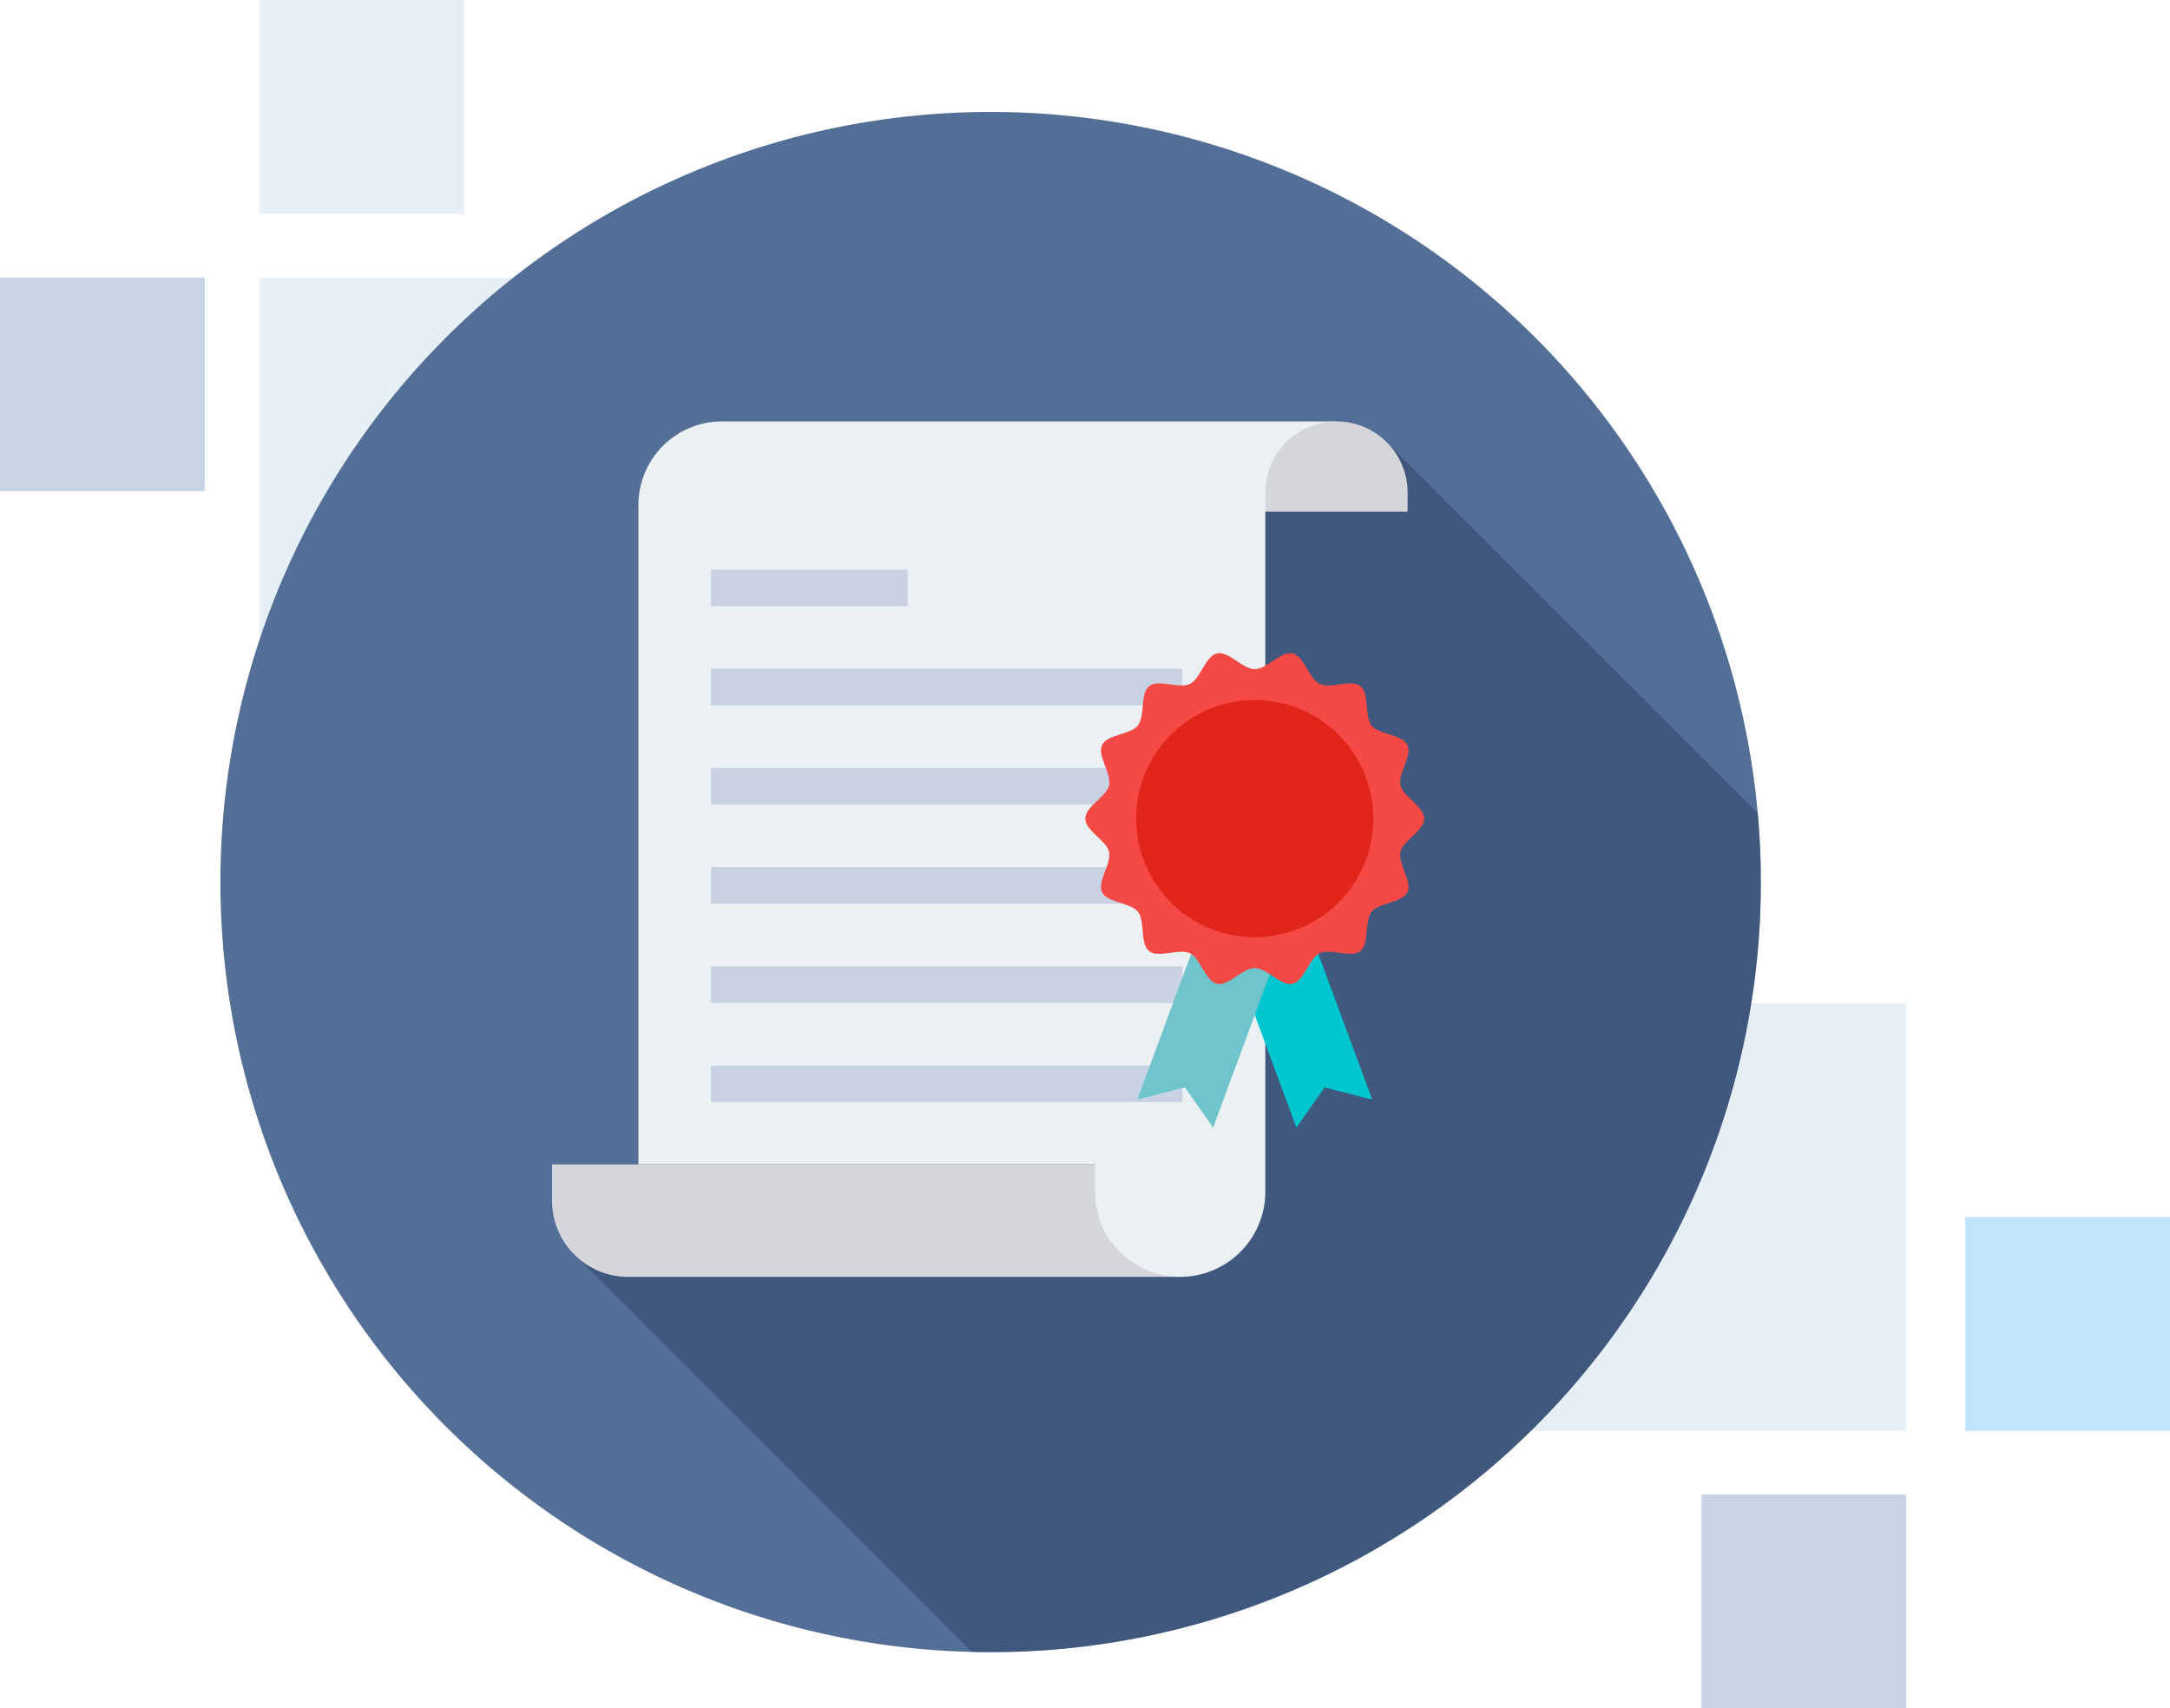
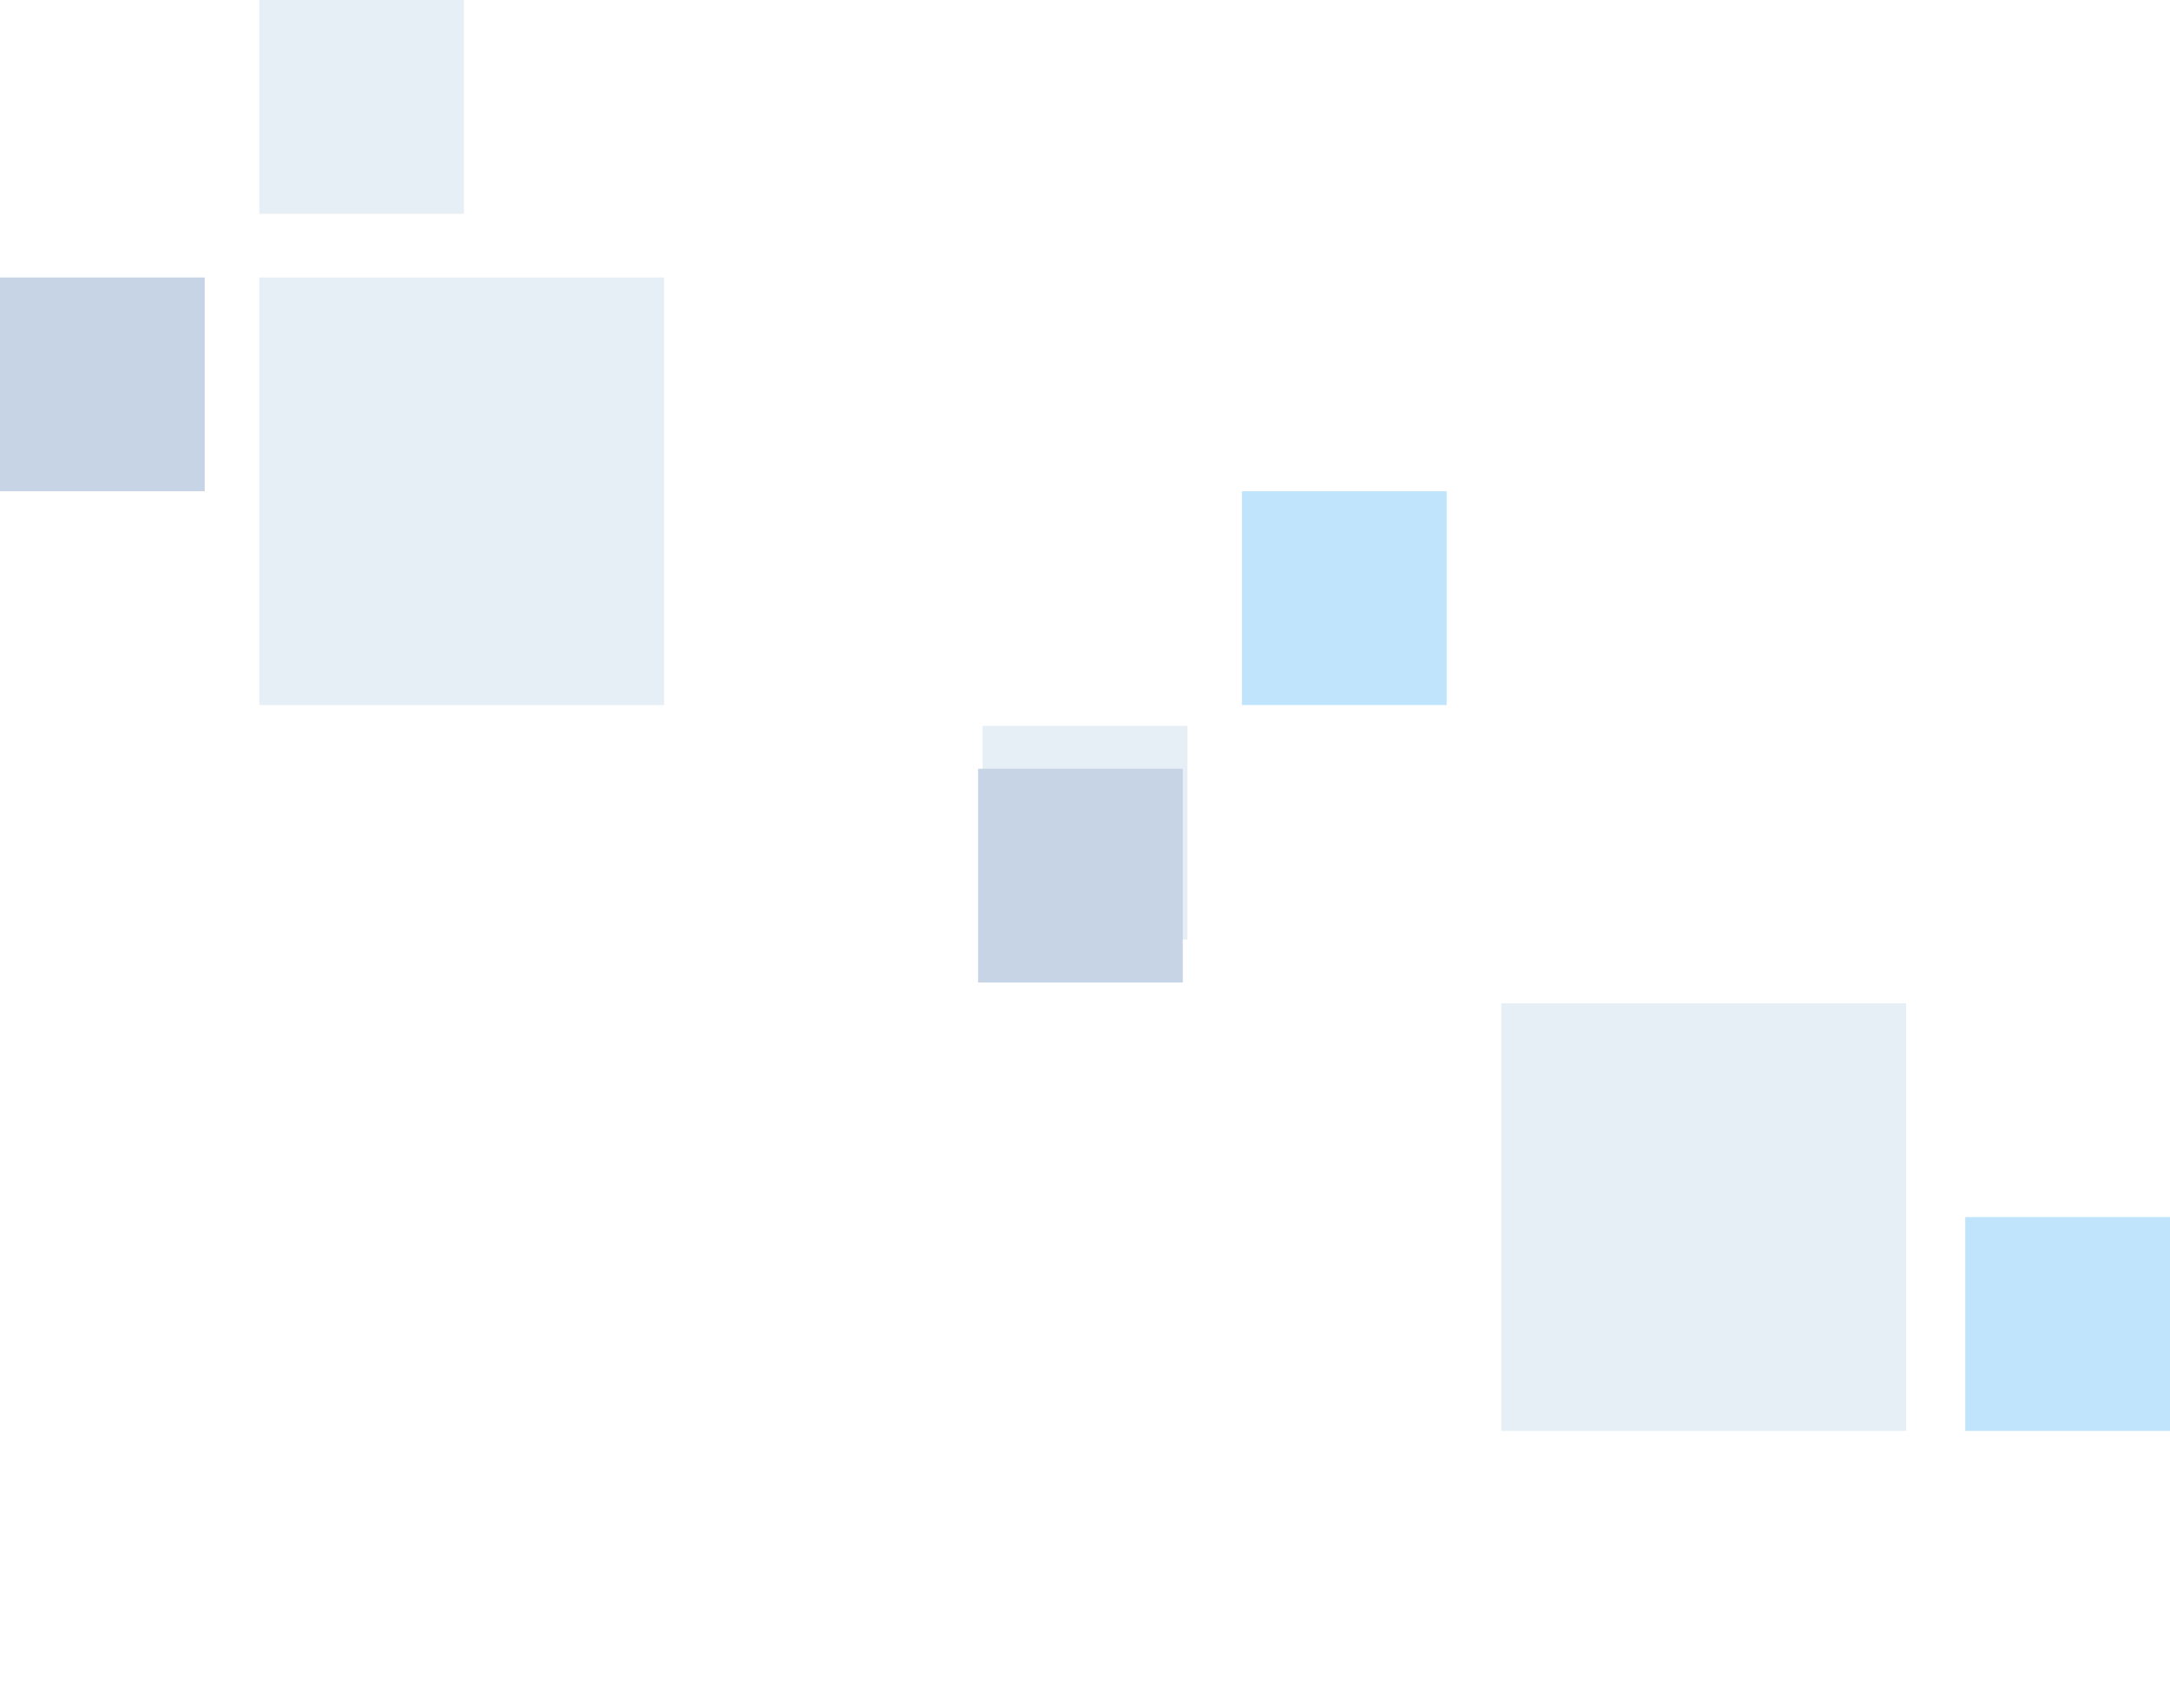
<svg xmlns="http://www.w3.org/2000/svg" viewBox="0 0 375.793 295.885">
  <defs>
    <clipPath id="a">
-       <path fill="none" d="M0 0h266.769v266.769H0z" />
-     </clipPath>
+       </clipPath>
    <clipPath id="b">
-       <path fill="none" d="M0 0h209.351v213.166H0z" />
+       <path fill="none" d="M0 0h209.351H0z" />
    </clipPath>
  </defs>
  <path fill="#e6eff5" d="M330.1 173.773v74.056h-70.117v-74.056Z" />
-   <path fill="#c6d4e5" d="M330.1 258.858v37.028h-35.452v-37.028Z" />
  <path fill="#bfe4fc" d="M375.794 210.8v37.028h-35.452V210.8z" />
  <path fill="#e6eff5" d="M205.623 125.715v37.028h-35.452v-37.028Z" />
-   <path fill="#c6d4e5" d="M160.717 173.773v37.028h-35.452v-37.028Z" />
-   <path fill="#e6eff5" d="M240.288 173.773v74.056h-70.117v-74.056ZM204.835 48.058v74.056h-70.117V48.058Z" />
  <path fill="#c6d4e5" d="M204.835 133.143v37.028h-35.452v-37.028Z" />
  <path fill="#bfe4fc" d="M250.529 85.085v37.028h-35.452V85.085z" />
  <path fill="#e6eff5" d="M80.358 0v37.028H44.906V0Z" />
  <path fill="#c6d4e5" d="M35.452 48.058v37.028H0V48.058Z" />
  <path fill="#e6eff5" d="M115.023 48.058v74.056H44.906V48.058Z" />
  <g clip-path="url(#a)" transform="translate(38.174 19.389)">
    <g clip-path="url(#a)">
-       <path fill="#536f97" d="M266.769 133.384a133.388 133.388 0 0 1-133.384 133.385c-1.084 0-2.167-.021-3.231-.042a133.383 133.383 0 1 1 136.073-145.264c.355 3.918.542 7.9.542 11.922" />
      <g clip-path="url(#b)" opacity=".39" transform="translate(57.418 53.604)">
        <path fill="#233357" d="M208.809 67.859c.354 3.918.542 7.9.542 11.922A133.388 133.388 0 0 1 75.965 213.166c-1.084 0-2.167-.021-3.23-.042l-68.17-68.172a9.822 9.822 0 0 1-1.313-1.313 13.1 13.1 0 0 1-3.251-8.65v-6.314h14.964V14.485A14.481 14.481 0 0 1 29.449 0h106.395a12.152 12.152 0 0 1 8.92 3.856l.021-.02Z" />
      </g>
      <path fill="#d5d6db" d="M57.425 182.28v6.311a13.17 13.17 0 0 0 13.17 13.17h95.373a.234.234 0 0 0 .234-.234V182.28Z" />
      <path fill="#ebf0f3" d="M180.952 187.007a14.753 14.753 0 0 1-29.506 0v-4.728c0-.145-.145 0 0 0H72.377V68.087a14.489 14.489 0 0 1 14.49-14.49h106.4l-12.315 15.639Z" />
      <path fill="#d5d6db" d="M193.269 53.597a12.318 12.318 0 0 0-12.317 12.319v3.321h24.636v-3.321a12.318 12.318 0 0 0-12.319-12.319" />
      <path fill="#c8d2e3" d="M84.937 79.26h34.06v6.338h-34.06zM84.937 96.44h81.642v6.338H84.937zM84.937 113.62h81.642v6.338H84.937zM84.937 130.8h81.642v6.338H84.937zM84.937 147.98h81.642v6.338H84.937zM84.937 165.16h81.642v6.338H84.937z" />
      <path fill="#00c7cf" d="m199.456 171.055-8.238-2.1-4.889 6.955-11.11-30.049 13.127-4.853Z" />
      <path fill="#70c5cc" d="m158.784 171.055 8.238-2.1 4.889 6.955 11.107-30.047-13.127-4.853Z" />
      <path fill="#f44945" d="M204.351 116.633c-.464-2.04 2.1-5.133 1.213-6.974-.9-1.871-4.928-1.788-6.212-3.4s-.318-5.52-1.933-6.81-5.2.527-7.069-.376c-1.841-.888-2.657-4.832-4.7-5.3-1.976-.449-4.418 2.74-6.53 2.74s-4.553-3.19-6.529-2.741c-2.04.464-2.856 4.408-4.7 5.3-1.871.9-5.461-.908-7.068.375s-.644 5.195-1.934 6.81-5.309 1.524-6.212 3.4c-.888 1.841 1.676 4.934 1.212 6.974-.449 1.976-4.113 3.649-4.113 5.761s3.664 3.784 4.113 5.76c.464 2.04-2.1 5.133-1.213 6.973.9 1.871 4.928 1.788 6.212 3.4s.318 5.52 1.933 6.81 5.2-.527 7.069.376c1.841.888 2.657 4.832 4.7 5.3 1.976.449 4.418-2.74 6.53-2.74s4.553 3.189 6.529 2.74c2.04-.464 2.856-4.408 4.7-5.3 1.871-.9 5.461.908 7.068-.375s.644-5.195 1.934-6.81 5.309-1.525 6.212-3.4c.888-1.841-1.676-4.934-1.212-6.974.449-1.976 4.113-3.649 4.113-5.761s-3.663-3.785-4.113-5.76" />
      <path fill="#e1251b" d="M199.658 122.395a20.536 20.536 0 1 1-20.536-20.536 20.536 20.536 0 0 1 20.536 20.536" />
    </g>
  </g>
</svg>